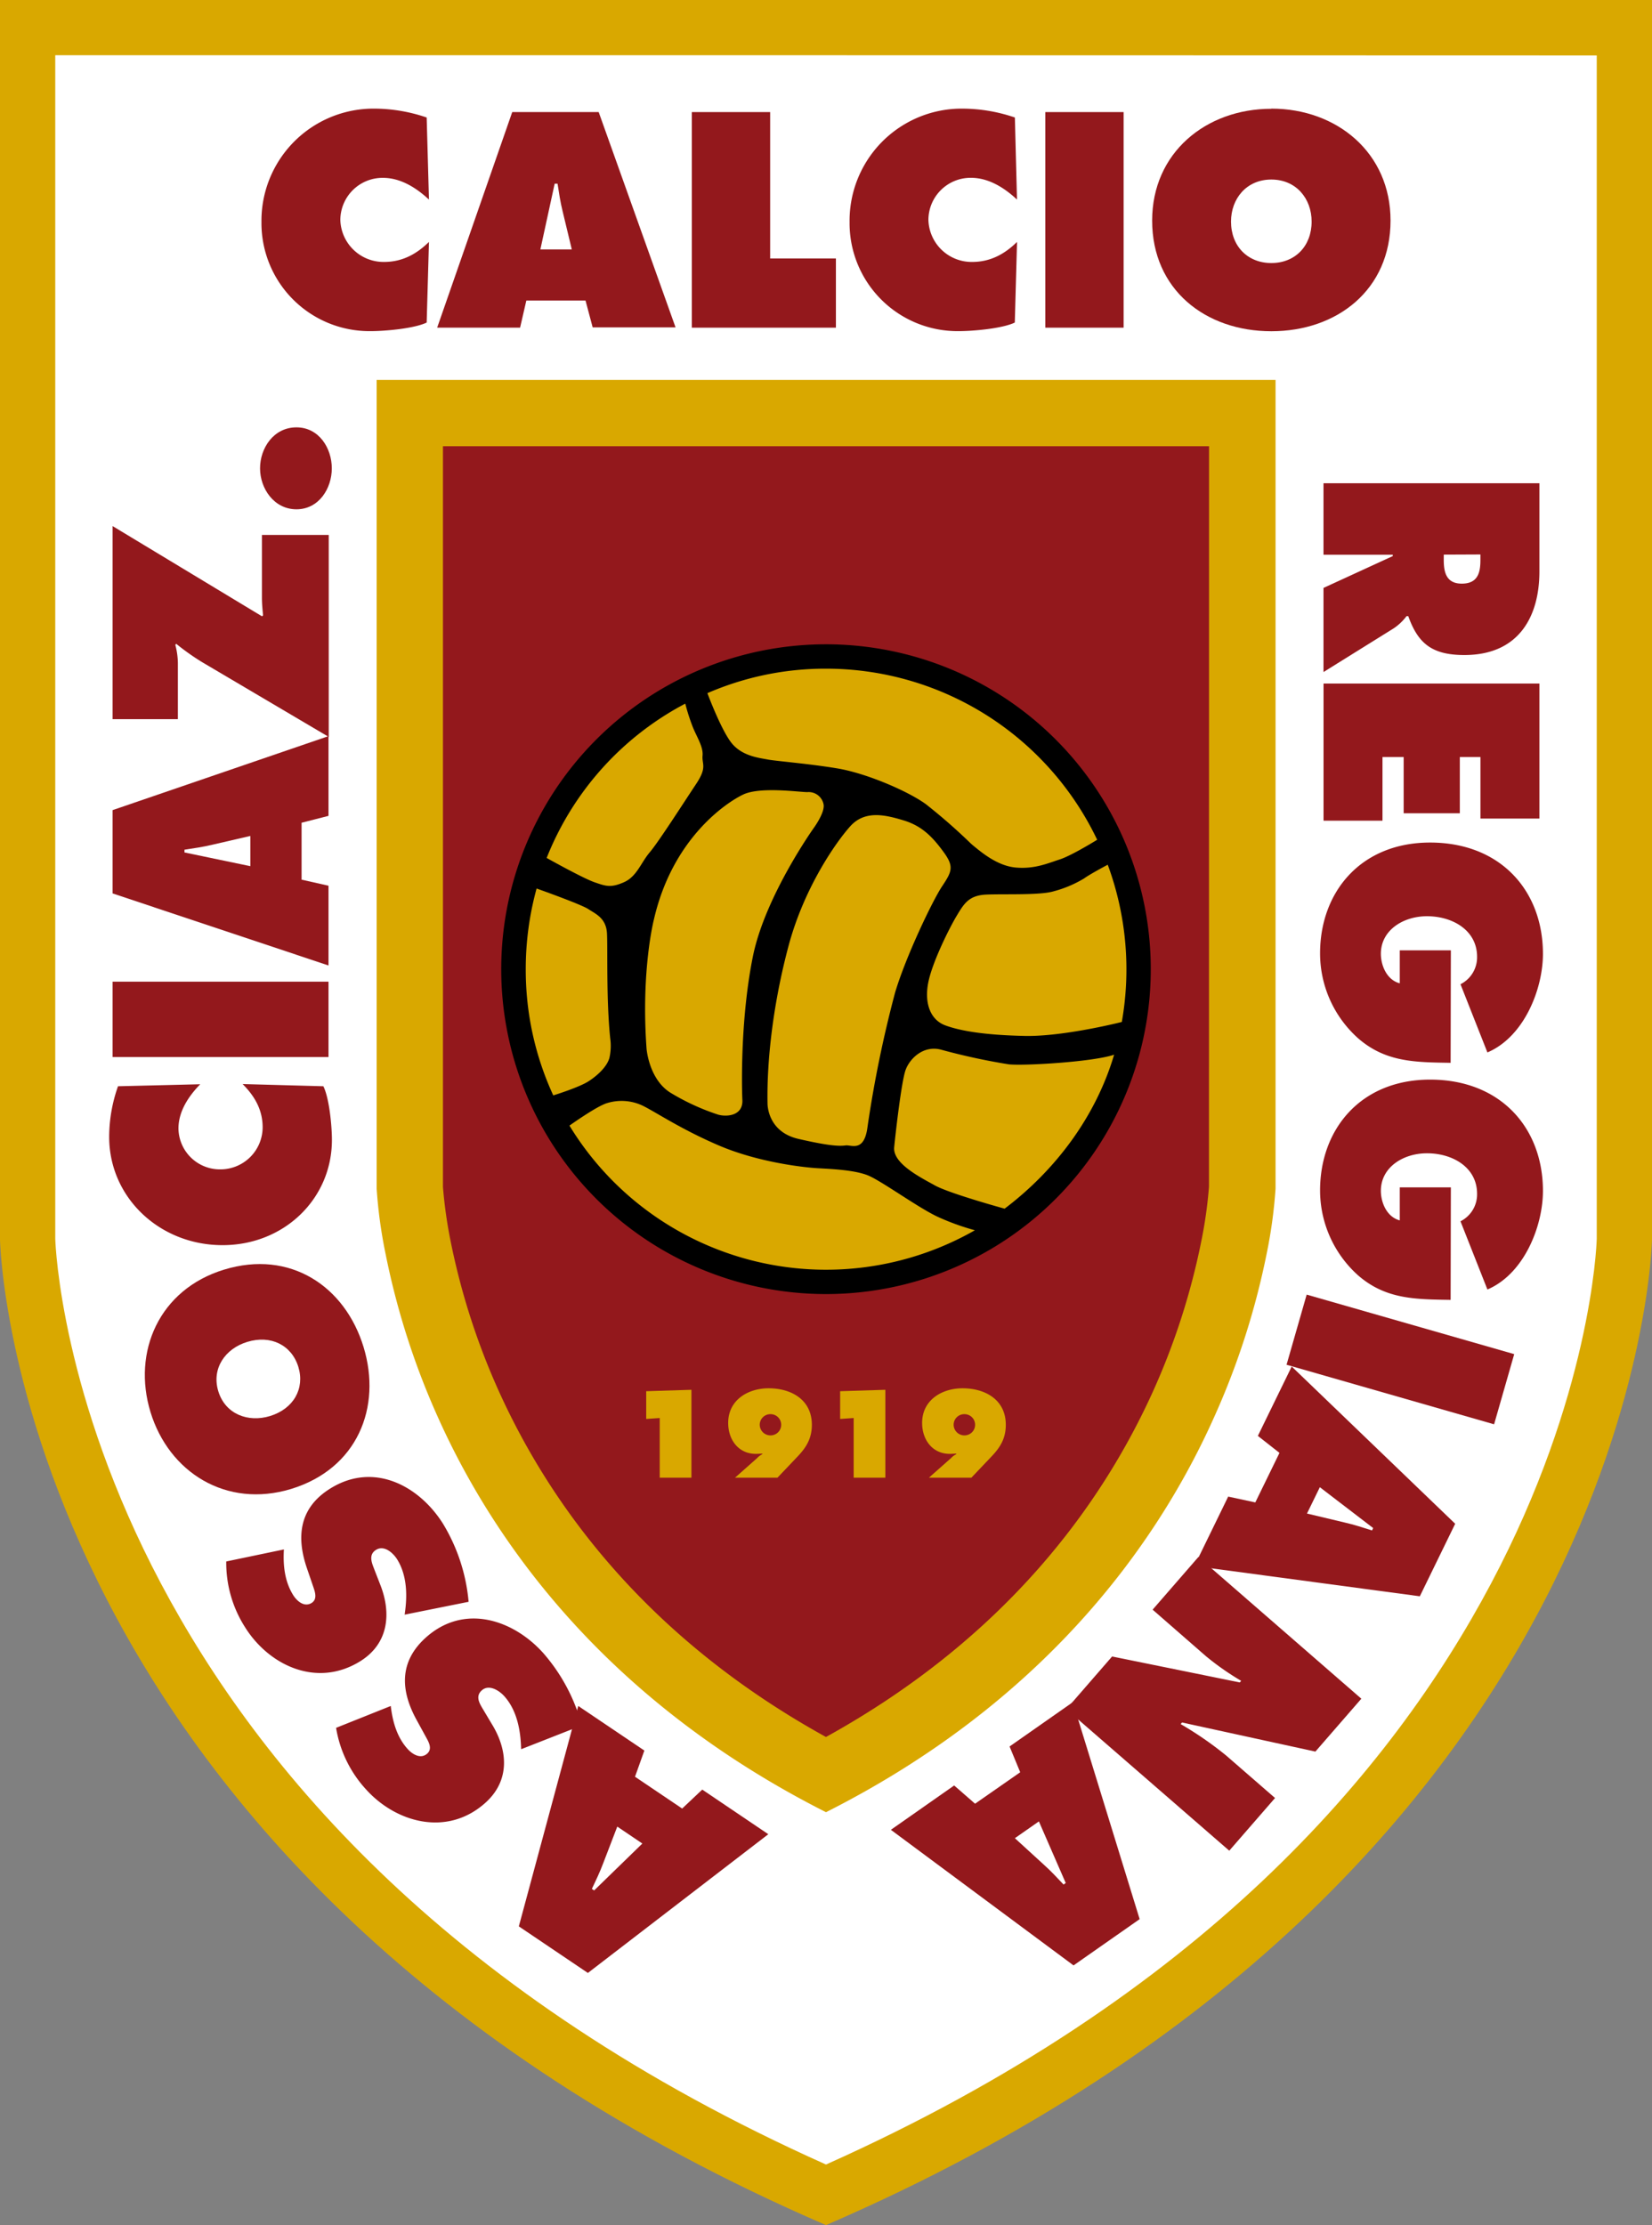
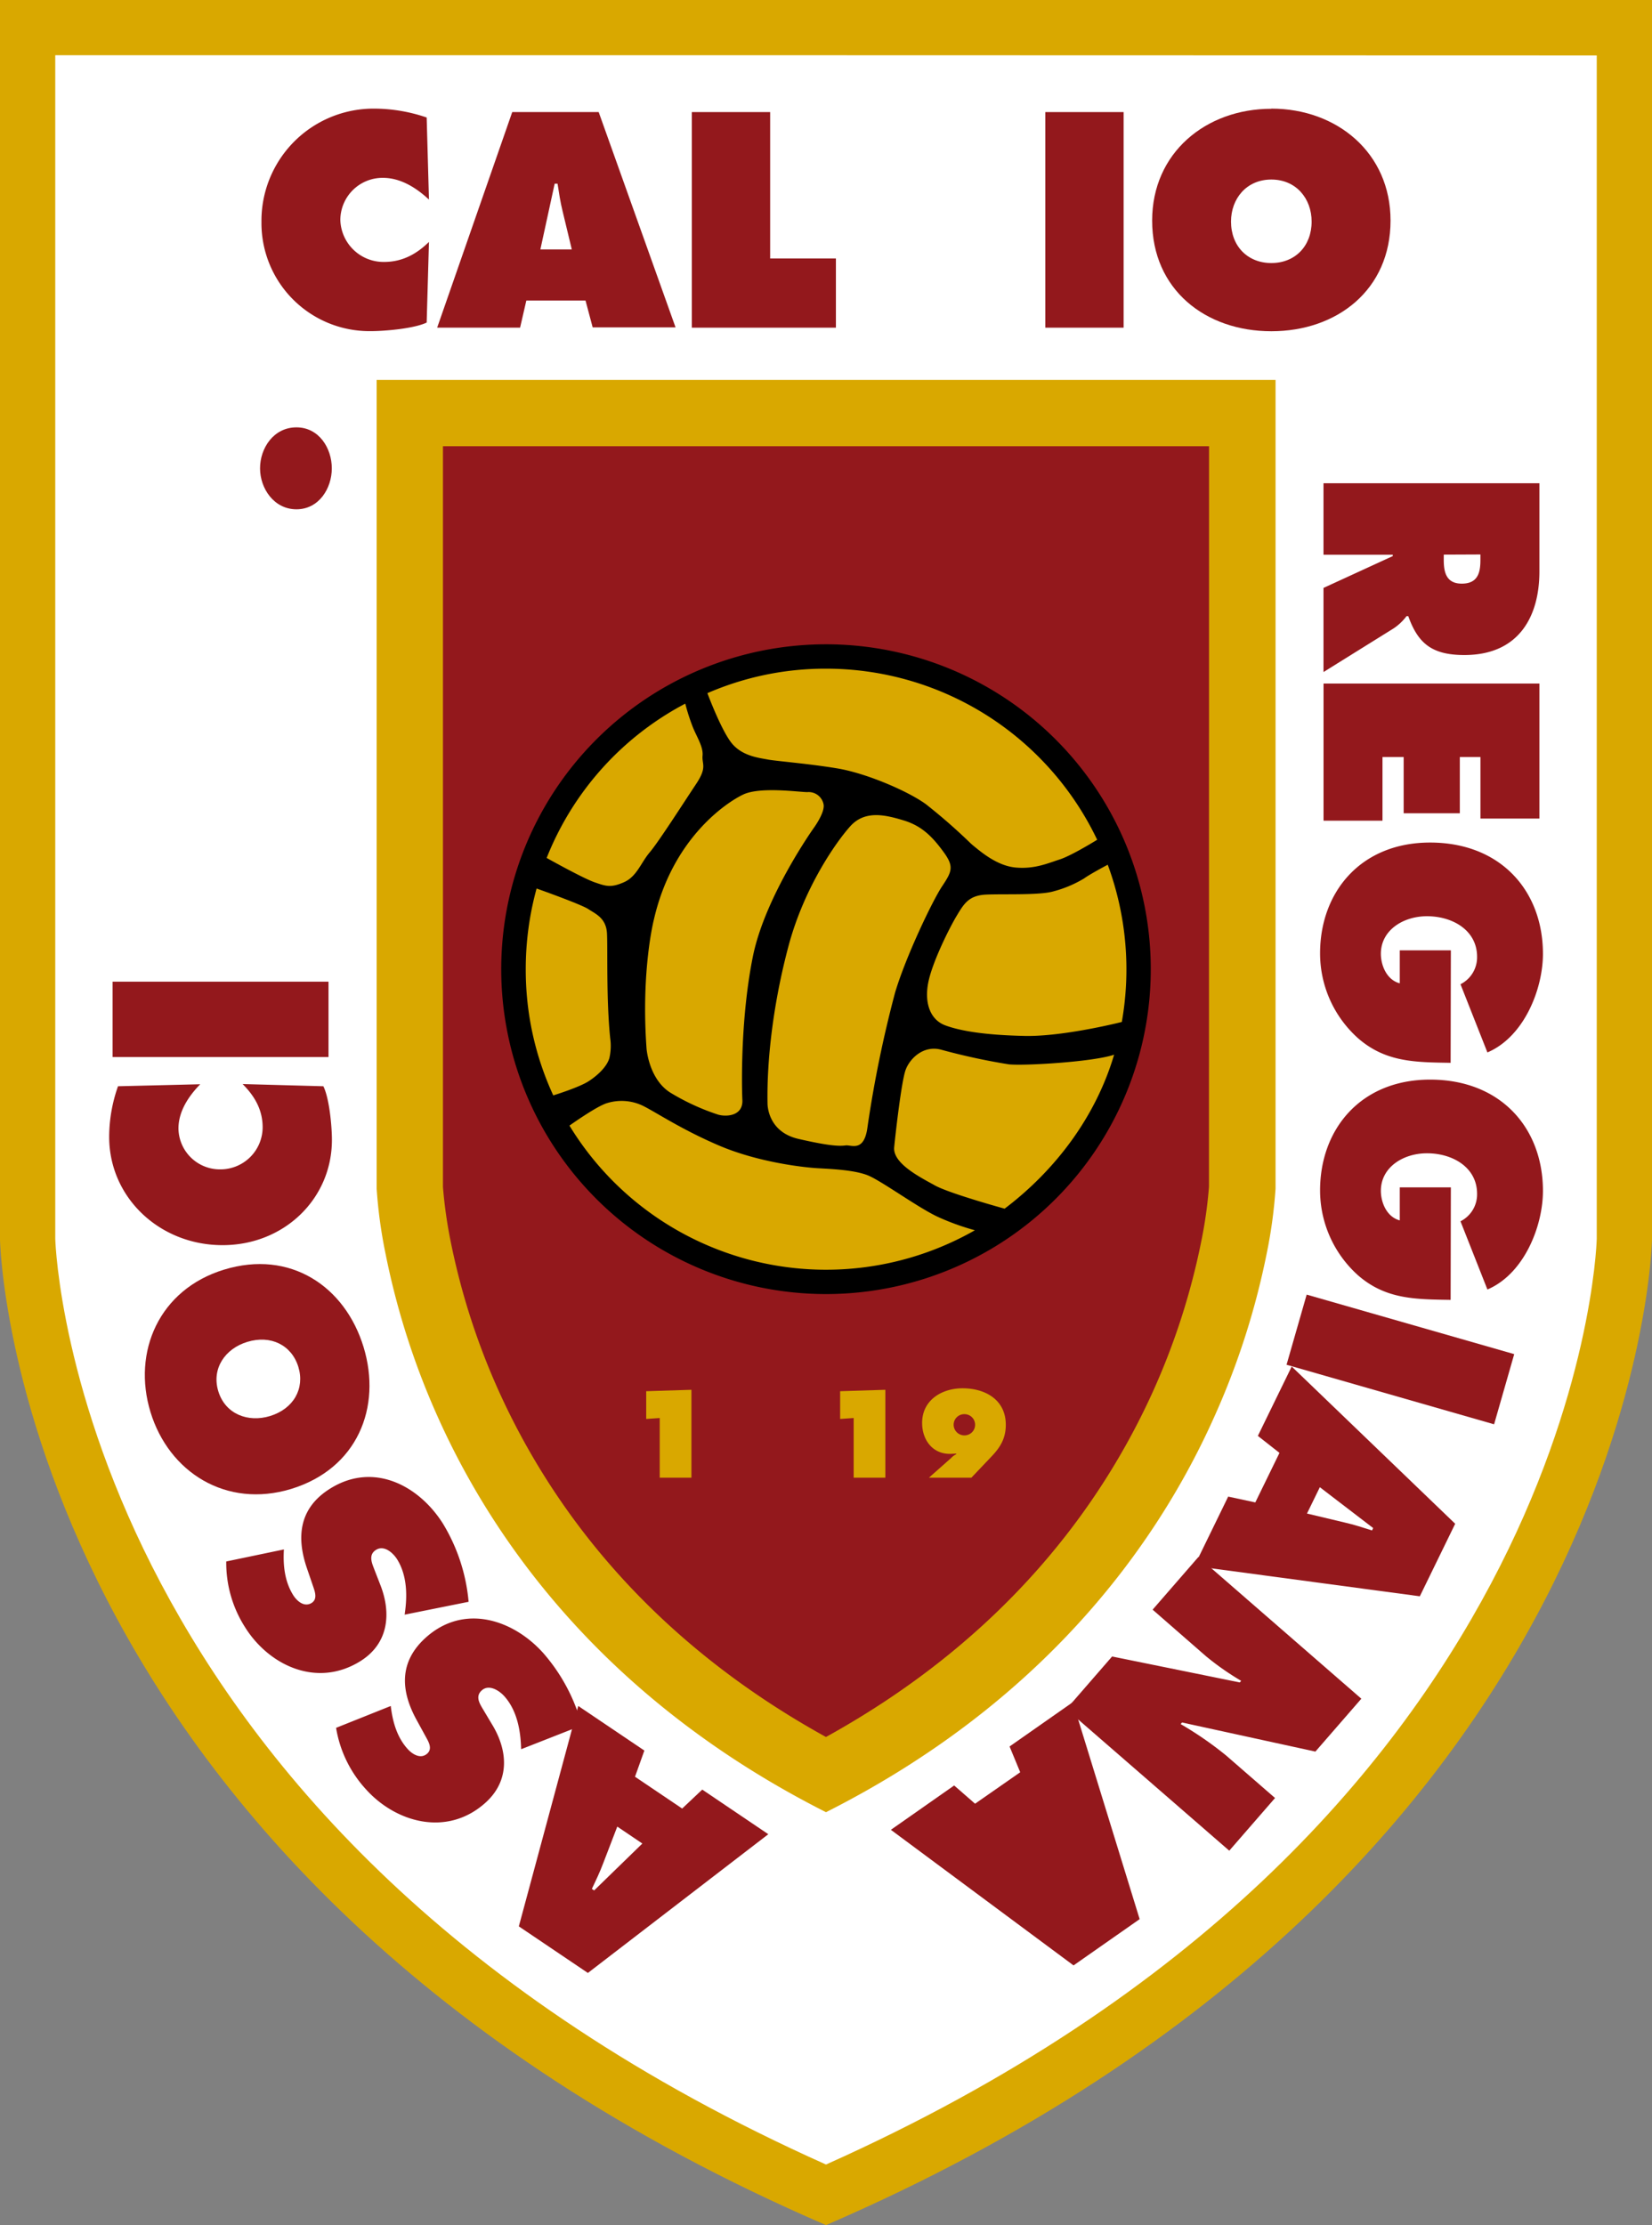
<svg xmlns="http://www.w3.org/2000/svg" id="Livello_1" data-name="Livello 1" viewBox="0 0 420.36 566">
  <rect x="0" y="0" width="420.36" height="566" fill="#808080" stroke="none" />
  <defs>
    <style>.cls-1{fill:#d9a800;}.cls-2{fill:#fff;}.cls-3{fill:#93181c;}</style>
  </defs>
  <title>ac_reggiana [Convertito]</title>
  <path class="cls-1" d="M39.76,117.55V432.81s2.65,161.1,210.18,250.74c207.53-89.64,210.18-250.74,210.18-250.74V117.55Z" transform="translate(-39.76 -117.55)" />
  <path class="cls-2" d="M249.94,131.6H53.82v301c.06,2.3,1.72,40.22,26.9,87.76s73.57,105,169.22,147.78c95.65-42.76,144-100.25,169.22-147.78S446,435,446.06,432.65v-301Z" transform="translate(-39.76 -117.55)" />
  <path class="cls-1" d="M135.6,214.19V419.91a122.57,122.57,0,0,0,2.33,16.88,194.09,194.09,0,0,0,13.47,41.73c14.74,32.68,43.67,72.26,98.54,100,54.87-27.69,83.8-67.27,98.54-100A194.09,194.09,0,0,0,362,436.79a122.57,122.57,0,0,0,2.33-16.88V214.19Z" transform="translate(-39.76 -117.55)" />
  <path class="cls-3" d="M431.47,240.47V262.9c0,11.51-5.25,21.27-19.09,21.27-8.31,0-11.81-3-14.28-9.89h-.44a13.39,13.39,0,0,1-3.28,3.11L376.53,288.5V267.1L394.16,259v-.34H376.53V240.47Zm-24.34,18.16v1.28c0,3,.51,6.1,4.59,6.1s4.74-2.78,4.74-6v-1.42Z" transform="translate(-39.76 -117.55)" />
  <path class="cls-3" d="M431.47,291.42v34.35h-15V310.12h-5.25v14.3H396.93v-14.3h-5.39v16.19h-15V291.42Z" transform="translate(-39.76 -117.55)" />
  <path class="cls-3" d="M408.88,387.9c-9-.14-16.47-.14-23.46-6.17a28.94,28.94,0,0,1-9.76-21.68c0-15.58,10.34-28.18,28-28.18,17.93,0,28.71,12.26,28.71,28.32,0,8.87-4.73,21.07-14.13,25.07l-6.85-17.35a7.66,7.66,0,0,0,4.22-7c0-6.64-6.12-10.3-12.75-10.3-6,0-11.73,3.52-11.73,9.55,0,2.92,1.46,6.64,4.81,7.52v-8.4h13Z" transform="translate(-39.76 -117.55)" />
  <path class="cls-3" d="M408.88,448.2c-9-.14-16.47-.14-23.46-6.16a29,29,0,0,1-9.76-21.68c0-15.59,10.34-28.19,28-28.19,17.93,0,28.71,12.26,28.71,28.32,0,8.88-4.73,21.07-14.13,25.07l-6.85-17.35a7.66,7.66,0,0,0,4.22-7c0-6.64-6.12-10.3-12.75-10.3-6,0-11.73,3.52-11.73,9.55,0,2.92,1.46,6.64,4.81,7.52v-8.4h13Z" transform="translate(-39.76 -117.55)" />
  <path class="cls-3" d="M425.06,462l-5.12,17.85-52.81-15.15,5.12-17.84Z" transform="translate(-39.76 -117.55)" />
  <path class="cls-3" d="M359.83,482.8l8.61-17.65,41.6,40-9,18.45-57.37-7.7,8.61-17.66,6.9,1.48,6.15-12.6Zm12.5,19.75,9.66,2.3c2.33.53,4.64,1.28,6.89,2l.29-.61L375.6,495.85Z" transform="translate(-39.76 -117.55)" />
  <path class="cls-3" d="M386.16,549.65,374.47,563.1l-33.93-7.4-.35.41a88.62,88.62,0,0,1,11.58,8l12.43,10.8-11.65,13.4-41.46-36,11.65-13.4,32.48,6.6.36-.41a67.67,67.67,0,0,1-9.06-6.35L333.05,527l11.65-13.4Z" transform="translate(-39.76 -117.55)" />
-   <path class="cls-3" d="M296.65,561.8l16.1-11.27,17,55.19-16.82,11.77L266.45,583l16.1-11.28,5.32,4.64,11.49-8ZM298,585.13l7.33,6.7c1.79,1.6,3.44,3.37,5.06,5.09l.55-.39-6.83-15.67Z" transform="translate(-39.76 -117.55)" />
+   <path class="cls-3" d="M296.65,561.8l16.1-11.27,17,55.19-16.82,11.77L266.45,583l16.1-11.28,5.32,4.64,11.49-8ZM298,585.13l7.33,6.7c1.79,1.6,3.44,3.37,5.06,5.09Z" transform="translate(-39.76 -117.55)" />
  <path class="cls-3" d="M218.45,572.77l16.81,11.35-45.91,35.29-17.57-11.85L186.9,551.5l16.82,11.34-2.38,6.66,12,8.09Zm-21.62,9.41-3.57,9.29c-.84,2.25-1.89,4.44-2.9,6.56l.58.39,12.27-11.93Z" transform="translate(-39.76 -117.55)" />
  <path class="cls-3" d="M172.37,562.5l-.06-1.27c-.23-4.4-1.31-9-4.26-12.25-1.27-1.4-3.87-3.1-5.71-1.44s-.32,3.67.57,5.21l2,3.35c4,6.49,4.78,14.24-1.61,20-9.69,8.73-22.74,5.13-30.41-3.39a30.34,30.34,0,0,1-7.61-15.65l13.91-5.56c.47,4,1.59,8,4.35,11,1.13,1.24,3.25,2.62,4.93,1.11,1.52-1.36.14-3.32-.57-4.66l-2.14-3.91c-4-7.29-4.6-14.68,2.33-20.92,9.75-8.78,22.24-4.59,29.87,3.88a45.91,45.91,0,0,1,9.84,18.44Z" transform="translate(-39.76 -117.55)" />
  <path class="cls-3" d="M142.73,528.27l.16-1.26c.53-4.37.26-9.06-2.07-12.8-1-1.6-3.28-3.73-5.38-2.42s-.95,3.57-.33,5.24l1.42,3.65c2.79,7.08,2.23,14.85-5.06,19.41-11.06,6.91-23.28,1.1-29.36-8.63a30.38,30.38,0,0,1-4.78-16.72L112,511.68c-.24,4,.18,8.13,2.37,11.63.89,1.42,2.74,3.15,4.66,2,1.73-1.08.72-3.25.25-4.69l-1.44-4.21c-2.69-7.89-2-15.27,5.94-20.21,11.12-6.95,22.7-.66,28.74,9A46.12,46.12,0,0,1,159,525Z" transform="translate(-39.76 -117.55)" />
  <path class="cls-3" d="M96.76,440.51c16.87-5.16,30.79,4.26,35.5,19.65s-1.58,31-18.44,36.14c-16.51,5-31.09-4.25-35.77-19.57S80.25,445.56,96.76,440.51Zm11.7,37.24c6-1.83,8.91-7,7.21-12.52s-7-8.18-13-6.34c-5.58,1.7-9.14,6.74-7.36,12.56S102.88,479.45,108.46,477.75Z" transform="translate(-39.76 -117.55)" />
  <path class="cls-3" d="M90.71,393.35c-3,3.07-5.54,6.92-5.54,11.26A10.54,10.54,0,0,0,95.88,415a10.73,10.73,0,0,0,10.71-10.7c0-4.41-2-7.91-5.1-11l20.55.56c1.53,3.07,2.18,10.21,2.18,13.64,0,15-12.17,26.78-27.83,26.78-16,0-28.85-12.1-28.85-27.55a38.77,38.77,0,0,1,2.25-12.87Z" transform="translate(-39.76 -117.55)" />
  <path class="cls-3" d="M68.41,386.43V367.26h54.94v19.17Z" transform="translate(-39.76 -117.55)" />
-   <path class="cls-3" d="M123.35,342.85v20.29L68.41,344.81V323.62l54.94-18.82v20.28l-6.85,1.75v14.48Zm-19.89-12.66-9.69,2.24c-2.34.56-4.74.91-7.07,1.26v.7l16.76,3.49Z" transform="translate(-39.76 -117.55)" />
-   <path class="cls-3" d="M68.41,251.37l38,22.94.29-.21c-.14-1.47-.29-3-.29-4.48v-16h17V305L91.22,286a60.9,60.9,0,0,1-6.63-4.69l-.22.28a18.79,18.79,0,0,1,.65,4.55v14.34H68.41Z" transform="translate(-39.76 -117.55)" />
  <path class="cls-3" d="M115.19,226.26c5.75,0,9,5.31,9,10.42s-3.28,10.42-9,10.42-9.26-5.31-9.26-10.42S109.36,226.26,115.19,226.26Z" transform="translate(-39.76 -117.55)" />
  <path class="cls-3" d="M148.33,147.44A41.53,41.53,0,0,0,135,145.18,28.53,28.53,0,0,0,106.29,174a27.48,27.48,0,0,0,27.86,27.78c3.56,0,11-.65,14.18-2.18l.58-20.51c-3.19,3.13-6.83,5.09-11.42,5.09a11,11,0,0,1-11.13-10.69,10.75,10.75,0,0,1,10.84-10.7c4.51,0,8.52,2.55,11.71,5.53l-.58-20.87" transform="translate(-39.76 -117.55)" />
  <path class="cls-3" d="M177.26,181l3.64-16.73h.73c.36,2.33.72,4.73,1.3,7.06l2.33,9.67h-8m-3.57,13h15.06l1.82,6.83h21.09L192.1,146.06h-22L151,200.89h21.1Z" transform="translate(-39.76 -117.55)" />
  <polyline class="cls-3" points="176.04 83.35 212.7 83.35 212.7 65.75 195.97 65.75 195.97 28.51 176.04 28.51 176.04 83.35" />
-   <path class="cls-3" d="M298,147.44a41.59,41.59,0,0,0-13.39-2.26A28.52,28.52,0,0,0,255.94,174a27.47,27.47,0,0,0,27.85,27.78c3.57,0,11-.65,14.19-2.18l.57-20.51c-3.19,3.13-6.83,5.09-11.41,5.09A11,11,0,0,1,276,173.48a10.74,10.74,0,0,1,10.83-10.7c4.51,0,8.52,2.55,11.71,5.53L298,147.44" transform="translate(-39.76 -117.55)" />
  <rect class="cls-3" x="265.98" y="28.51" width="19.93" height="54.84" />
  <path class="cls-3" d="M363.26,163.22c6.33,0,10.25,4.87,10.25,10.69,0,6.26-4.22,10.55-10.25,10.55S353,180.17,353,173.91c0-5.82,3.93-10.69,10.26-10.69m0-18c-16.66,0-30.33,11.2-30.33,28.44,0,17.6,13.6,28.15,30.33,28.15s30.33-10.55,30.33-28.15C393.59,156.38,379.91,145.18,363.26,145.18Z" transform="translate(-39.76 -117.55)" />
  <path class="cls-3" d="M347.41,231.06H152.47V419.44a116.83,116.83,0,0,0,2,14.07,177.69,177.69,0,0,0,12.29,38.07c12.85,28.32,37,62.31,83.17,87.81,46.15-25.5,70.32-59.49,83.17-87.81a177.69,177.69,0,0,0,12.29-38.07,113.58,113.58,0,0,0,2-14.07Z" transform="translate(-39.76 -117.55)" />
  <polyline class="cls-1" points="164.43 360.94 167.87 360.7 167.87 375.88 175.94 375.88 175.94 353.52 164.43 353.88 164.43 360.94" />
-   <path class="cls-1" d="M233.08,479.88a2.7,2.7,0,0,1,2.76-2.61,2.7,2.7,0,0,1,0,5.4,2.72,2.72,0,0,1-2.76-2.79m-6.29,13.55h10.8l5.19-5.46c2.22-2.34,3.56-4.62,3.56-8,0-6.37-5.22-9.28-11-9.28-5.28,0-10.29,3-10.29,8.81,0,4.45,2.81,8.1,7.48,7.86l1.21-.06v.15a4.51,4.51,0,0,0-1.33,1Z" transform="translate(-39.76 -117.55)" />
  <polyline class="cls-1" points="213.78 360.94 217.22 360.7 217.22 375.88 225.28 375.88 225.28 353.52 213.78 353.88 213.78 360.94" />
  <path class="cls-1" d="M282.42,479.88a2.7,2.7,0,0,1,2.76-2.61,2.7,2.7,0,0,1,0,5.4,2.73,2.73,0,0,1-2.76-2.79m-6.29,13.55h10.8l5.19-5.46c2.23-2.34,3.57-4.62,3.57-8,0-6.37-5.23-9.28-11-9.28-5.28,0-10.29,3-10.29,8.81,0,4.45,2.82,8.1,7.47,7.86l1.22-.06v.15a4.55,4.55,0,0,0-1.34,1Z" transform="translate(-39.76 -117.55)" />
  <path d="M167.3,364.09a82.64,82.64,0,1,1,82.64,82.63A82.64,82.64,0,0,1,167.3,364.09Z" transform="translate(-39.76 -117.55)" />
  <path class="cls-1" d="M246.84,328.14s2.89-3.93,2.48-6a3.87,3.87,0,0,0-4.14-3.1c-2.06,0-12-1.44-16.32.62s-18,11.16-22.72,31.82c0,0-3.31,12.81-1.86,32.85,0,0,.62,8.06,6.41,11.37a58.1,58.1,0,0,0,11.77,5.37c2.07.61,6.4.41,6.2-3.73s-.42-21.27,2.69-36.56,15.49-32.64,15.49-32.64" transform="translate(-39.76 -117.55)" />
  <path class="cls-1" d="M279.48,343c2.48-3.72,3.1-5,.41-8.68s-5.37-6.61-10.11-8.06-9.93-2.68-13.65,1.45-11.77,15.71-15.7,30.37-5.57,29.14-5.37,40.08c0,0-.2,7.23,7.86,9.09s10.53,1.86,12,1.66,4.76,1.86,5.59-4.75a302,302,0,0,1,7-34.09C270.19,361,277,346.73,279.48,343Z" transform="translate(-39.76 -117.55)" />
  <path class="cls-1" d="M178.86,335.79a76,76,0,0,1,35.27-39.26,51.75,51.75,0,0,0,1.93,6c1,2.47,2.68,5,2.47,7.22s1.25,2.9-1.65,7.24-9.5,14.67-11.78,17.35-3.3,6.2-6.61,7.64-4.54,1-7.43,0S179.64,336.22,178.86,335.79Z" transform="translate(-39.76 -117.55)" />
  <path class="cls-1" d="M180.54,396.18a76.16,76.16,0,0,1-7-32.09,77.19,77.19,0,0,1,2.76-20.53s11.29,4,13.15,5.23,4.55,2.28,4.76,6.2-.21,16.74.82,26.65a13.81,13.81,0,0,1-.2,5c-.62,2.27-3.1,4.55-5.38,6S181.2,396,180.54,396.18Z" transform="translate(-39.76 -117.55)" />
  <path class="cls-1" d="M287.83,430.49a76.47,76.47,0,0,1-103.17-26.62s6.81-4.87,9.5-5.7a12.53,12.53,0,0,1,8.67.42c2.89,1.24,9.71,6,19.84,10.33s21.69,5.58,25,5.78,9.5.41,13,1.86,12.81,8.26,17.77,10.54A61.63,61.63,0,0,0,287.83,430.49Z" transform="translate(-39.76 -117.55)" />
  <path class="cls-1" d="M295.39,425c-1.76-.48-14.31-4-17.77-5.93-3.72-2.07-10.74-5.58-10.33-9.71s1.86-16.74,2.9-19.63,4.54-6.4,9.09-5.16a163.08,163.08,0,0,0,17.14,3.71c3.72.42,21.25-.58,26.83-2.44C318.55,401.68,308.28,415.25,295.39,425Z" transform="translate(-39.76 -117.55)" />
  <path class="cls-1" d="M321.63,337.51a76.86,76.86,0,0,1,3.58,40c-2.2.56-15.58,3.74-24.66,3.55-9.91-.2-16.32-1.23-20.24-2.68s-5.37-5.79-4.34-10.95,5.37-13.85,7.23-16.94,3.1-5.17,7.44-5.38,13.63.21,17.15-.82a29.54,29.54,0,0,0,7.85-3.31C317.09,339.91,321.63,337.51,321.63,337.51Z" transform="translate(-39.76 -117.55)" />
  <path class="cls-1" d="M219.76,293.87a75.35,75.35,0,0,1,30.18-6.23,76.45,76.45,0,0,1,69,43.52c-1.13.7-6.73,4.1-9.51,5-3.1,1-6.4,2.48-11.16,2.07s-8.88-3.93-11.36-6a145.93,145.93,0,0,0-11.57-10.13c-4.54-3.3-15.08-7.85-22.52-9.09s-15.7-1.86-17.77-2.27-6.4-.83-9.09-4.13S219.76,293.87,219.76,293.87Z" transform="translate(-39.76 -117.55)" />
</svg>